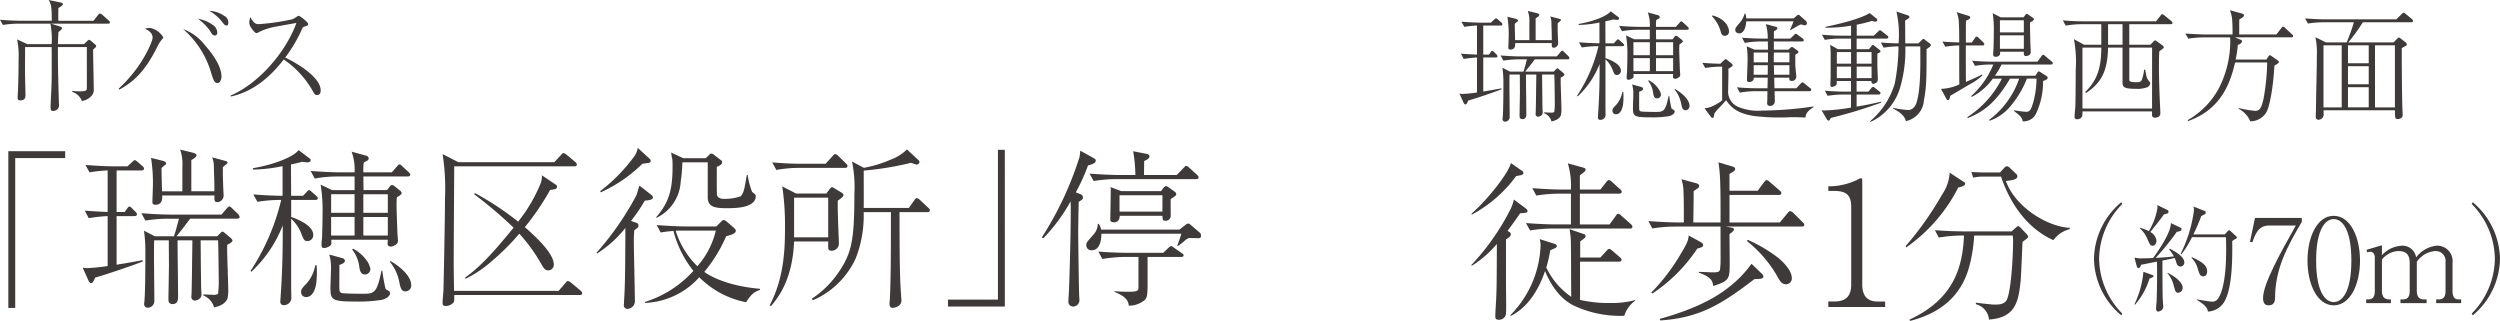
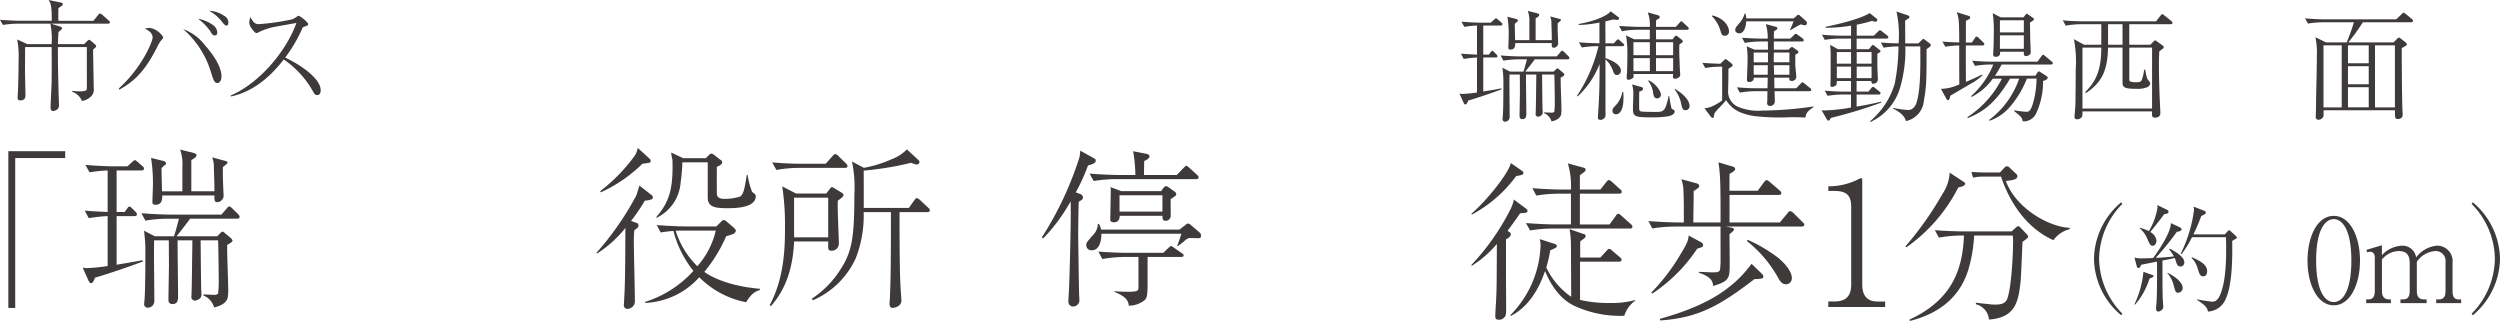
<svg xmlns="http://www.w3.org/2000/svg" width="386.856" height="49.665">
  <g data-name="グループ 504" fill="#3e3a39">
    <g data-name="グループ 501">
      <path data-name="パス 7051" d="M1.289 23.394v24.253h1.067V24.461h7.729v-1.067z" />
      <path data-name="パス 7052" d="M21.881 26.378h-3.837v6.423h1.251l.346-.481c.214-.292.239-.346.4-.346.132 0 .159.027.451.321l.429.426c.239.239.267.346.267.426 0 .294-.294.294-.4.294h-2.744v7.52c2.158-.346 3.224-.561 4-.693l.08.187c-1.627.64-5.756 2.051-7.408 2.5-.294.772-.456.852-.613.852-.214 0-.321-.212-.429-.426l-.88-1.971a3.109 3.109 0 00.747.08 30.635 30.635 0 003.117-.322v-7.726a23.685 23.685 0 00-2.93.319l-.613-1.174c1.091.107 2.345.159 3.543.214v-6.423a20.419 20.419 0 00-2.8.292l-.64-1.146c1.388.107 3.065.214 4.452.214h2.051l.7-.638c.052-.055.344-.321.426-.321.107 0 .159.055.453.267l.718.64a.543.543 0 01.267.4c0 .269-.292.294-.4.294m14.79 7.462h-7.252a86.41 86.41 0 01-2.105 2.718h6.289l.561-.558a.444.444 0 01.267-.162c.052 0 .107 0 .346.214l.959.8c.055.052.239.267.239.371 0 .267-.64.561-.825.668v.88c0 .825.159 4.928.159 5.863a6.624 6.624 0 01-.082 1.44c-.052.212-.316 1.119-2.1 1.492a2.8 2.8 0 00-1.652-1.841v-.166c.212 0 1.251.055 1.49.055a1.115 1.115 0 00.775-.162 16.619 16.619 0 00.1-2.4c0-.481-.052-5.384-.1-5.863h-2.696c0 .107.027 4.051.08 7.435 0 .135.055.8.055.959 0 .8-.987.934-1.041.934a.563.563 0 01-.531-.588c0-.107.025-.346.025-.374.027-.558.082-3.623.082-4.475l.052-3.785v-.107h-2.293v.212c0 1.2.08 7.2.08 8.529 0 .319 0 1.121-.852 1.121a.607.607 0 01-.613-.374 5.031 5.031 0 01-.027-.668l.08-4.9-.025-3.73v-.187h-2.262c-.027.613-.027 1.119-.027 2.452 0 .984.052 5.808.052 6.9a1.019 1.019 0 01-.987 1.066.541.541 0 01-.586-.613 1.713 1.713 0 01.027-.294c.159-1.438.159-6.448.159-8.128a23.38 23.38 0 00-.214-2.878l1.676.863h2.96c.292-.852.346-1.119.772-2.718h-1.757a21.805 21.805 0 00-3.438.294l-.613-1.146c1.358.107 3.037.212 4.423.212h7.971l.8-.932c.242-.294.321-.319.429-.319.08 0 .187.052.453.319l.88.852c.025.027.239.267.239.426 0 .267-.267.294-.4.294m-1.652-8.422c-.08.08-.478.371-.533.453 0 .638-.027 1.226.027 2.345 0 .319.08 1.919.08 1.946a1.03 1.03 0 01-.959 1.119c-.481 0-.481-.346-.453-1.039h-8.082c0 .346.08 1.44-1.039 1.44-.453 0-.481-.242-.481-.4 0-.426.08-2.32.08-2.691a24.894 24.894 0 00-.292-4.158l1.839.453c.294.08.478.187.478.4 0 .162-.08.214-.267.321-.08.08-.159.132-.426.4 0 .747.055 2.746.08 3.6h3.144v-3.849a6.6 6.6 0 00-.346-2.611l1.973.478c.426.159.558.187.558.4 0 .294-.478.558-.8.745v4.824h3.57c0-1.625-.027-1.811-.08-3.623a3.971 3.971 0 00-.267-1.627l1.897.514c.214.055.481.107.481.294a.383.383 0 01-.187.267" />
-       <path data-name="パス 7053" d="M48.793 30.936h-3.735v2.639c1.012.346 3.413 1.306 3.413 2.771a.907.907 0 01-.88.959c-.508 0-.615-.264-.909-1.012a6.267 6.267 0 00-1.625-2.452V44.42c0 .267.027 1.547.027 1.814a1.153 1.153 0 01-1.146.984.513.513 0 01-.561-.586c0-.08.025-.374.052-.825.346-5.011.321-8.556.321-10.928a19.447 19.447 0 01-4.849 7.168l-.132-.132a34.147 34.147 0 004.742-10.979 22.115 22.115 0 00-3.675.294l-.64-1.146c1.891.159 3.76.212 4.53.212v-4.587a23.731 23.731 0 01-4.555.533l-.052-.214c3.6-.613 6.366-1.839 7.089-2.8l1.803 1.364c.052.027.052.159.052.214 0 .239-.237.319-.451.319-.135 0-.775-.08-.907-.08-.476.135-.77.214-1.679.4l.027 4.849h1.841l.5-.531c.319-.349.374-.349.456-.349s.08 0 .476.349l.563.506c.267.239.294.292.294.4 0 .214-.242.267-.4.267m0 10.1l.209.027a14 14 0 01-.052 2.743c-.1.772-.508 2.16-1.547 2.16a.749.749 0 01-.8-.775c0-.424.1-.558.877-1.358a5.72 5.72 0 001.311-2.8m14.292-13.724h-6.847l.025 1.919v.187h3.653l.371-.506c.137-.187.217-.267.429-.267.077 0 .135 0 .4.214l.9.718a.977.977 0 01.159.294c.027.214-.613.586-.747.668a10.669 10.669 0 00-.052 1.119c0 .825.082 2.878.135 4.4 0 .159.08.987.08 1.144a.687.687 0 01-.4.7 1.686 1.686 0 01-.668.267c-.052 0-.533-.027-.533-.4 0-.1.025-.586.025-.665h-8.736c.027.665.027.72-.135.88a1.724 1.724 0 01-.982.4c-.4 0-.4-.371-.4-.613 0-.132.057-.8.085-.932.025-.88.077-2.452.077-3.73a25.007 25.007 0 00-.294-4.532l1.784.852h3.468v-2.117h-2.721a19.15 19.15 0 00-3.441.321l-.64-1.174c2 .159 3.892.212 4.455.212h2.345a8.312 8.312 0 00-.456-3.2l2.32.64c.107.052.319.187.319.4 0 .187-.107.294-.346.426a1.929 1.929 0 00-.426.242 10.531 10.531 0 00-.052 1.49h4.4l.775-.88c.264-.292.289-.344.4-.344.184 0 .371.212.478.319l.932.852c.242.267.269.294.269.4 0 .239-.189.292-.4.292m-3.975 19.088a21.988 21.988 0 01-4 .267c-3.705 0-3.972-.214-3.972-2.105 0-.453.085-2.507.085-2.933a7.127 7.127 0 00-.269-2.237l2.105.586a.445.445 0 01.319.374c0 .374-.613.586-.85.64 0 .451-.027 3.57 0 3.785 0 .292.077.506.4.586.214.08 2.743.1 3.117.1 1.839 0 2.265 0 2.985-3.543l.135-.027a25.609 25.609 0 00.5 2.8c.085.107.137.135.431.294a.486.486 0 01.264.4c0 .426-.558.852-1.251 1.012m-4.237-16.336h-3.626v2.878h3.625zm0 3.518h-3.626v2.878h3.625zm1.625 8.9c-.718 0-.827-.7-.907-1.281a5.393 5.393 0 00-1.092-2.584l.132-.132a5.811 5.811 0 012.078 1.786 3.069 3.069 0 01.613 1.358.858.858 0 01-.825.855m3.519-12.42h-3.785v2.878h3.785zm0 3.518h-3.785v2.878h3.785zm2.748 11.514c-.638 0-.775-.508-.959-1.388a7.2 7.2 0 00-1.468-3.2l.11-.107c1.836 1.094 3.194 2.479 3.194 3.757a.9.9 0 01-.877.934" />
-       <path data-name="パス 7054" d="M89.694 45.649h-19.4c0 .825 0 .932-.1 1.146a1.671 1.671 0 01-1.2.558c-.506 0-.506-.292-.506-.426 0-.586.107-1.492.135-2.053.025-.745.239-11.192.239-14.257a34.187 34.187 0 00-.374-6.77L70.94 25.1h14.834l1.014-1.094c.267-.292.292-.319.4-.319.159 0 .426.212.506.267l1.3 1.092a.534.534 0 01.267.429c0 .239-.212.267-.4.267H70.288c0 .344-.08 12.5-.08 14.842 0 1.041.027 2.773.055 4.425h16.176l1.039-1.2c.267-.294.294-.321.4-.321.159 0 .426.214.506.267l1.44 1.2c.132.132.267.239.267.426 0 .239-.214.267-.4.267m-4.558-16.257a40.107 40.107 0 01-3.917 5.758c1.146 1.012 4.477 3.917 4.477 5.756a.857.857 0 01-.827.932c-.533 0-.72-.294-1.2-1.146a25.651 25.651 0 00-3.306-4.53 36.9 36.9 0 01-4.341 4.32 17.8 17.8 0 01-4 2.664l-.025-.214c2.771-1.946 5.195-4.931 7.487-7.7a68.739 68.739 0 00-6.1-5.17l.107-.187a45.6 45.6 0 016.69 4.425 23.987 23.987 0 003.543-6.077 3.685 3.685 0 00.135-1.091l2.105 1.413c.187.132.239.239.239.319 0 .4-.319.426-1.066.533" />
      <path data-name="パス 7055" d="M99.784 31.043a27.666 27.666 0 01-2.132 3.144l.747.267c.187.052.4.135.4.426 0 .267-.052.319-.64.747a16.973 16.973 0 00-.077 1.891c0 1.278.159 7.49.159 8.9a1.351 1.351 0 01-.187.852 1.318 1.318 0 01-.959.533.557.557 0 01-.561-.613c0-.055.027-.242.027-.453.159-2.559.187-4.452.212-11.461a17.758 17.758 0 01-4.37 3.944l-.107-.1a45.49 45.49 0 006.156-8.849c.107-.214.4-1.308.506-1.547l1.839 1.44a.535.535 0 01.242.4c0 .374-.855.453-1.253.481m.586-5.843c-.269.052-.7.107-.962.135a22.312 22.312 0 01-6.448 4.425l-.08-.187a26.543 26.543 0 005.382-5.541 3.326 3.326 0 00.426-1.146l1.841 1.679a.465.465 0 01.159.346c0 .212-.187.267-.319.292m15.081 21.562a13.974 13.974 0 01-7.247-3.865 11.872 11.872 0 01-8.369 3.972l-.025-.159a16.824 16.824 0 007.487-4.8 16.428 16.428 0 01-3.09-6.184c-1.2.107-1.6.187-1.973.242l-.613-1.146c2 .159 3.917.212 4.425.212h4.8l.747-.745c.159-.162.239-.242.4-.242a.821.821 0 01.374.162l1.2 1.039c.055.052.294.267.294.426 0 .478-.64.638-1.492.88a22.966 22.966 0 01-3.386 5.516c.613.453 3.279 2.16 8.608 2.611v.187c-.693.242-1.226.426-2.133 1.894m.962-15.351c-.987.8-2.958.8-4 .8-1.839 0-2.905-.212-2.905-1.677v-5.414h-3.922a26.014 26.014 0 01-.267 3.065 6.594 6.594 0 01-3.732 5.512l-.052-.1c1.946-2.24 2.531-4.186 2.531-7.811 0-.212 0-.9-.025-1.091a7.224 7.224 0 01-.189-1.098l1.866.88h3.491l.508-.506c.132-.135.212-.212.371-.212a.844.844 0 01.349.159l1.064.825a.418.418 0 01.242.374c0 .346-.561.588-.827.693 0 .426-.027 4.186.027 4.37.159.588.9.588 1.146.588a7.9 7.9 0 002.479-.374c.506-.481.638-1.174.984-3.331h.135a11.492 11.492 0 00.693 2.639c.481.346.558.4.558.745a1.288 1.288 0 01-.531.962m-10.741 4.266c-.374 0-.72 0-1.119.027a13.156 13.156 0 003.356 5.489 12.677 12.677 0 002.853-5.516z" />
      <path data-name="パス 7056" d="M129.648 31.045c-.052 1.012.027 2.507.055 3.732.025.478.107 2.559.107 2.958a1.117 1.117 0 01-1.121 1.066c-.506 0-.533-.294-.533-.586v-.855h-5.277c-.239 5.758-2.317 8.529-3.57 10l-.213-.115c2.32-4.345 2.374-9.089 2.374-12.074a40.143 40.143 0 00-.374-5.995 1.518 1.518 0 00-.08-.346l2.18 1.121h4.664l.506-.668c.239-.294.267-.319.371-.319s.162.025.536.267l.932.558c.239.162.319.242.319.374 0 .321-.613.693-.88.88m1.094-5.063h-7.164a19.1 19.1 0 00-3.438.319l-.64-1.171c2 .184 3.944.212 4.45.212h3.812l1.066-1.174c.267-.292.292-.319.4-.319a.736.736 0 01.481.267l1.2 1.174c.159.159.239.267.239.4 0 .267-.239.294-.4.294m-2.588 4.61h-5.277v6.129h5.277zm15.326 2.237h-4.286v.1c0 10.156.132 11.115.267 13.141 0 .107.027.267.027.4 0 1.039-1.228 1.171-1.335 1.171-.506 0-.506-.453-.506-.665a1.835 1.835 0 01.027-.374c.052-.88.08-1.759.107-2.639.08-3.252.08-7.091.08-11.14h-4.216a18.157 18.157 0 01-1.226 7.143 12.922 12.922 0 01-6.638 6.5l-.159-.242a15.045 15.045 0 004.4-4.477c1.759-2.718 2.185-4.717 2.185-11.673a19.7 19.7 0 00-.371-5.09l1.836.987a18.6 18.6 0 004.238-1.306 6.611 6.611 0 002.427-1.547l1.784 1.654a.411.411 0 01.162.319.452.452 0 01-.481.374c-.052 0-.827-.267-.852-.267a47.548 47.548 0 01-7.3 1.2c0 .907.025 5.2 0 5.783h6.981l.855-1.2c.077-.107.212-.321.371-.321a.981.981 0 01.481.267l1.278 1.2c.162.132.267.239.267.4 0 .294-.294.294-.4.294" />
-       <path data-name="パス 7057" d="M155.493 47.433h-8.8v-1.067h7.729V23.178h1.066z" />
      <path data-name="パス 7058" d="M168.36 25.606a28.783 28.783 0 01-1.891 4.158l.693.267a.611.611 0 01.426.506c0 .294-.187.4-.665.693-.027.907-.082 4.131-.082 4.958 0 .159.107 8.9.159 9.647 0 .052.027.346.027.478a.989.989 0 01-.959 1.119.731.731 0 01-.745-.772c0-.346.107-1.811.107-2.105.052-1.091.346-10.846.239-13.4a26.609 26.609 0 01-4.238 5.731l-.212-.159a51.625 51.625 0 005.835-12.451c.052-.321.08-.588.107-.962l1.971 1.094c.321.187.426.214.426.453 0 .346-.4.533-1.2.745m17.056 11.251c-.214 0-1.2-.025-1.413-.025a1.972 1.972 0 00-.8.533 10.951 10.951 0 01-.959.718l-.08-.052c.052-.107.451-1.174.64-1.866h-12.364c0 .453-.052 2.559-1.49 2.559a.772.772 0 01-.855-.8c0-.374.107-.481 1.039-1.545a2.515 2.515 0 00.747-1.734h.159a2.35 2.35 0 01.346.88h12.13l.932-.718a.661.661 0 01.4-.214c.184 0 .267.08.478.267l1.306 1.119a.57.57 0 01.214.506c0 .242-.055.374-.426.374m-.346-9.142h-12.394a21.9 21.9 0 00-3.438.294l-.64-1.146c2 .159 3.944.214 4.452.214h2.639a22.685 22.685 0 00-.346-3.678l2.051.4c.294.052.481.214.481.426 0 .294-.533.561-.827.693 0 .346-.027 1.973-.027 2.16h5.065l1.039-1.066c.294-.294.319-.346.426-.346s.187.025.478.292l1.174 1.066c.162.162.267.239.267.4 0 .267-.212.292-.4.292m-2.321 12.039h-5.17v4.211c0 2.16-.187 2.292-.72 2.666a3.8 3.8 0 01-2.185.665c-.08-.558-.187-1.333-2.237-2.133v-.1c.638.052 1.517.08 2.158.08 1.52 0 1.572-.187 1.572-.693v-4.696h-2.155a22.549 22.549 0 00-3.438.319l-.613-1.146c2 .162 3.917.189 4.423.189h5.626l.745-.72c.267-.214.346-.321.426-.321.107 0 .135 0 .506.267l1.146.8c.294.187.321.242.321.374 0 .212-.242.239-.4.239m-1.6-8.955c-.027.426.025 2.479 0 2.691a.779.779 0 01-.827.668c-.426 0-.426-.267-.453-.772h-6.61c0 .533-.239 1.012-.9 1.012-.107 0-.561-.052-.561-.346 0-.132.08-4.291.08-4.876 0-.055-.027-.08-.08-.242l1.707.64h6.154l.349-.478c.1-.135.267-.294.426-.294.1 0 .159.027.4.187l.827.586c.159.107.346.267.346.453 0 .214-.08.267-.852.772m-1.281-.586h-6.645v2.531h6.638z" />
      <path data-name="パス 7059" d="M16.709 3.66H7.881l1.473.466c.092.037.244.112.244.244 0 .167-.282.374-.543.578a32.978 32.978 0 00-.093 1.884h4.051l.483-.483c.04-.04.187-.187.3-.187.095 0 .282.167.316.187l.451.391c.3.262.316.282.316.394 0 .167-.282.391-.466.521-.02.5.092 5.078.092 6.05a1.413 1.413 0 01-.523 1.306 2.418 2.418 0 01-1.306.615 2.441 2.441 0 00-1.495-1.418v-.149a7.846 7.846 0 001.1.075c1.139 0 1.139-.2 1.156-.466.017-.747 0-2.688 0-4.109V7.28H8.962c0 2.073 0 2.95.092 6.5 0 .391.075 2.183.075 2.556 0 .69-.745.84-.877.84-.429 0-.429-.279-.429-.745 0-.057.167-3.361.167-3.977.02-1.587.02-3.453 0-5.173H3.884v.244l-.017 3.64.072 3.379c.02.446 0 .989-.782.989-.429 0-.429-.262-.429-.394 0-.167.035-.914.055-1.064.057-1.587.092-3.192.092-4.779A13.12 13.12 0 002.651 6.1l1.587.728h3.753A12.5 12.5 0 007.8 3.66H2.84a15.4 15.4 0 00-2.389.2L0 3.062c1.4.112 2.763.149 3.1.149h4.91C8.01 1.064 7.9.581 7.525 0l1.811.374c.2.037.391.095.391.279s-.336.374-.69.6c-.02 1.027-.02 1.438 0 1.961h5.432l.71-.9c.112-.13.184-.222.3-.222a.83.83 0 01.339.184l1.007.9c.112.092.187.169.187.279 0 .169-.169.207-.3.207" />
      <path data-name="パス 7060" d="M18.371 13.705c3.7-3.359 5.245-7.355 5.245-7.876 0-.71-.615-1.139-1.213-1.383a3.331 3.331 0 01.785-.13 3.02 3.02 0 012.07 1.452c0 .112-.017.132-.279.448a3.949 3.949 0 00-.5.745c-1.941 3.959-3.64 5.6-6.012 6.909zm13.348-6.7c.8.9 2.556 3.025 2.556 4.856 0 .371-.187.989-.615.989-.486 0-.635-.468-.972-1.532a14.221 14.221 0 00-4.348-6.812 7.469 7.469 0 013.379 2.5m1.4-3a1.426 1.426 0 01.503.999c0 .224-.075.486-.356.486-.354 0-.483-.224-.782-.747a8.588 8.588 0 00-1.849-1.849 5.8 5.8 0 012.484 1.1m1.53-1.567a1.18 1.18 0 01.69 1.027c0 .112-.017.5-.279.5-.244 0-.394-.184-.84-.747a6.261 6.261 0 00-1.849-1.529 4.284 4.284 0 012.277.747" />
      <path data-name="パス 7061" d="M35.677 14.785c4.144-1.734 8.474-6.5 10.193-11.237-.581.112-3.082.543-3.585.653a9.487 9.487 0 00-2.145.728c-.262.149-.336.187-.448.187-.244 0-.561-.448-.785-.765a1.5 1.5 0 01-.336-.894 3.222 3.222 0 01.169-.822 2.864 2.864 0 00.391.615 1 1 0 00.914.486 35.117 35.117 0 005.173-.747 3.959 3.959 0 00.745-.429c.149-.112.2-.112.262-.112.187 0 1.455.972 1.455 1.271 0 .222-.112.259-.708.446-.095.02-.149.149-.207.262a22.684 22.684 0 01-2.631 4.48c2.444 1.176 5.489 3.232 5.489 5.078 0 .13 0 .728-.561.728-.282 0-.411-.184-.543-.409a14.628 14.628 0 00-4.609-5.1c-1.159 1.475-3.882 4.816-8.195 5.731z" />
    </g>
    <g data-name="グループ 502">
      <path data-name="パス 7062" d="M236.187 32.316c.1.107.184.187.184.292 0 .321-.132.321-1.144.4a89.15 89.15 0 01-1.946 2.718c.4.239.506.292.506.533 0 .371-.533.665-.745.772v6.45c0 .561.025 3.012.025 3.521 0 1.652 0 1.811-.292 2.13a1.1 1.1 0 01-.775.346c-.426 0-.613-.107-.613-.478 0-.775.107-2 .135-2.773.08-1.707.08-2.4.107-8.474a16.636 16.636 0 01-3.892 3.384l-.055-.132a36.6 36.6 0 006.1-8.716 6.2 6.2 0 00.478-1.413zm-.64-5.863a.39.39 0 01.187.319c0 .267-.242.319-1.121.478a20.516 20.516 0 01-6.874 5.97l-.027-.159c2.691-2.372 5.838-6.476 6.077-7.836zm15.8 22.412a16.907 16.907 0 01-7.863-1.6c-2.743-1.388-4-4.373-4.4-5.332-1.413 4.186-3.57 6.077-5.3 6.957l-.08-.107a16.535 16.535 0 003.224-4.637 16.08 16.08 0 001.465-6.264 4.145 4.145 0 00-.132-.88l2.345.747c.135.052.294.107.294.319 0 .239-.107.267-1.012.668a20.115 20.115 0 01-.613 2.664 11.645 11.645 0 003.862 4.532c-.025-1.308-.025-7.064-.052-8.237a12.056 12.056 0 00-.214-2.237l2.16.747c.212.052.319.1.319.319 0 .239-.08.294-.827.827v2.5h3.119l.932-1.014c.267-.292.321-.319.453-.319.08 0 .162 0 .481.294l1.146.984c.132.107.267.214.267.4 0 .239-.214.294-.4.294h-6.022v5.915a19.459 19.459 0 004.585.481 14.033 14.033 0 003.944-.453v.1a4.563 4.563 0 00-1.679 2.32m.852-13.485h-12.018a21.269 21.269 0 00-3.411.294l-.64-1.146c2 .159 3.944.212 4.425.212h2.531v-4.757h-1.919a22.141 22.141 0 00-3.438.292l-.613-1.146c2 .159 3.919.214 4.425.214h1.545a11.9 11.9 0 00-.481-4.051l2.347.64c.267.08.4.132.4.346s-.08.267-.88.852v2.213h3.172l.88-1.119c.267-.349.374-.349.453-.349.159 0 .426.242.478.294l1.228 1.119a.5.5 0 01.267.4c0 .239-.242.294-.4.294h-6.077v4.769h4.585l.932-1.281c.107-.184.239-.371.429-.371.132 0 .184.027.478.294l1.44 1.278c.212.187.267.319.267.426 0 .242-.242.294-.4.294" />
      <path data-name="パス 7063" d="M278.791 35.059h-11.726l.827.159c.187.027.426.107.426.294 0 .212-.506.586-.693.72 0 .852.052 4.585.027 5.33-.055 1.572-.267 2-2.559 2.691-.055-.561-.107-1.358-2.213-2.051v-.135c.319 0 1.784.08 2.078.08 1.174 0 1.2-.107 1.253-.987.055-.533.027-.693.027-6.1h-7.116a21.826 21.826 0 00-3.438.294l-.613-1.146c2 .159 3.917.212 4.423.212h1.066c0-2.477 0-3.438-.052-4.744a6.345 6.345 0 00-.319-1.943l2.345.638c.1.027.4.135.4.4 0 .239-.08.292-.852.8 0 .827 0 1.228-.055 4.851h4.213c.027-6.9-.107-7.781-.321-9.3l2.16.64c.184.052.426.159.426.371 0 .189-.08.349-.88.775v2.611h4.37l.959-1.306c.135-.159.267-.346.426-.346a1.034 1.034 0 01.481.292l1.517 1.306c.162.135.267.242.267.429 0 .239-.212.267-.4.267h-7.615v4.263h7.781l1.174-1.413c.187-.239.292-.346.426-.346a.982.982 0 01.506.294l1.413 1.408c.159.159.267.239.267.4 0 .242-.212.294-.4.294M262.64 38.47a24.682 24.682 0 01-6.954 6.957l-.159-.159a30.561 30.561 0 004.582-6.025c1.066-1.732 1.146-2.158 1.2-2.8l1.811.987c.159.08.426.239.426.506s-.239.346-.907.533m9.914 4.637a5.316 5.316 0 01-1.064.08c-5.25 4.024-8.584 6-14.578 6.4l-.08-.242c3.757-1.039 7.781-2.556 10.766-4.956a17.585 17.585 0 003.438-3.57l1.572 1.517a.685.685 0 01.267.478c0 .214-.214.269-.321.294m3.84.88c-.693 0-.959-.478-1.413-1.306a18.984 18.984 0 00-4.664-5.384l.135-.184a23.373 23.373 0 014.662 2.743c.613.506 2.16 1.894 2.16 3.2a.9.9 0 01-.88.932" />
      <path data-name="パス 7064" d="M282.916 47.504v-.852h.932c1.759 0 2.611-.8 2.611-2.614V32.046c0-1.732-.613-2.5-2.639-2.5h-.9v-.72h.426a10.38 10.38 0 004.079-1.014 1.43 1.43 0 01.558-.239c.132 0 .187.135.187.267v16.2c0 1.52.613 2.614 2.345 2.614h1.2v.85z" />
      <path data-name="パス 7065" d="M303.033 29.005a25.309 25.309 0 01-8.05 9.274l-.107-.184a50.5 50.5 0 005.7-8.075 6.581 6.581 0 001.121-3.306l2.026 1.333c.264.159.371.239.371.374 0 .346-.665.506-1.064.586m10.528 7.971c-.027.027-.267.214-.588.453-.052.959-.212 5.225-.292 6.077-.346 3.117-.747 5.648-4.9 5.942a2.677 2.677 0 00-2.026-2.372v-.239c.4.052.586.08 2.13.239a6.148 6.148 0 00.882.052c.451 0 1.517 0 1.836-.88.668-1.757.907-6.927.907-8.873a5.765 5.765 0 00-.052-.934h-5.97a23.045 23.045 0 01-.772 4.851c-1.228 4.532-4.5 7.2-9.169 8.369l-.055-.214c6.8-3.144 8.21-8.023 8.424-13.006h-.455a22.278 22.278 0 00-3.438.321l-.613-1.146c2 .159 3.917.187 4.425.187h7.462l.613-.561c.184-.159.267-.239.4-.239s.212.08.346.212l.959 1.014a.661.661 0 01.214.371c0 .162-.08.242-.267.374m4.183.187c-3.917-1.759-6.61-5.437-8.1-9.834h-2.853a6.978 6.978 0 00-1.465.159l-.266-.875c.478.025 1.49.077 1.891.077h2.531l.613-.665c.267-.292.374-.292.481-.292a.66.66 0 01.453.267l.932.88a.537.537 0 01.214.4c0 .506-.747.613-1.786.72 1.572 4.291 6.742 7.143 9.887 7.248v.212a4.462 4.462 0 00-2.531 1.707" />
      <path data-name="パス 7066" d="M328.239 48.785a11.624 11.624 0 01-4.211-8.741 11.667 11.667 0 014.211-8.741l.177.252a12.252 12.252 0 00-3.593 8.489 12.247 12.247 0 003.593 8.486z" />
      <path data-name="パス 7067" d="M337.408 41.236c-.471 0-.578-.414-.668-.705a6.07 6.07 0 00-.217-.613c-.508.127-1.049.234-1.9.4 0 4.3.02 4.769.037 5.726 0 .234.09 1.266.09 1.445 0 .468-.558.723-.76.723-.306 0-.359-.272-.359-.543 0-.179.09-.937.09-1.1.09-2.023.072-5.29.055-6.084-1.844.359-2.061.414-2.457.486-.017.092-.182.506-.361.506a.308.308 0 01-.306-.252l-.361-1.373a4.037 4.037 0 001.228.127c.414 0 1.012-.02 1.659-.055.471-.633 2.766-3.81 2.746-5.4l1.5.705a.3.3 0 01.145.269c0 .127-.037.272-.723.379a40.845 40.845 0 01-3.269 4.029c.939-.055 1.879-.107 2.818-.234a7.028 7.028 0 00-.742-1.084l.11-.11c.76.416 2.24 1.211 2.24 2.1a.608.608 0 01-.6.668m-4.786 1.861a11.08 11.08 0 01-2.24 4.044l-.09-.055a14.687 14.687 0 001.39-5.038l1.355.488c.125.037.217.09.217.179 0 .11-.127.2-.633.381m2.257-9.951c-.488.685-.65.9-2.133 2.746a1.774 1.774 0 01.959 1.335c0 .326-.182.795-.6.795-.341 0-.451-.234-.83-1.1a4.328 4.328 0 00-1.156-1.607v-.09a9.676 9.676 0 011.41.523 10.2 10.2 0 001.335-3.613 3.084 3.084 0 00-.035-.416l1.587.777a.232.232 0 01.145.237c0 .252-.107.324-.685.414m2.19 12.144c-.4 0-.451-.234-.668-1.012a4.393 4.393 0 00-1.012-2.023l.035-.052c1.644.812 2.33 1.714 2.33 2.292a.738.738 0 01-.685.795m8.885-8.324a3.193 3.193 0 00-.526.324c.037 2.546.02 6.827-1.029 9.012a3.129 3.129 0 01-2.726 1.9c-.072-.4-.2-.9-1.714-1.806v-.072c.361.055 2 .344 2.347.344.506 0 .847-.182 1.208-.959.977-2.076.977-5.975.977-7.275 0-.777-.017-1.338-.037-1.734h-5.255a15.22 15.22 0 01-1.624 2.636l-.127-.072a21.278 21.278 0 002.058-6.7 1.831 1.831 0 00-.072-.613l1.772.7a.23.23 0 01.125.182.443.443 0 01-.07.269c-.055.037-.543.272-.633.344a29.66 29.66 0 01-1.211 2.818h4.856l.416-.451c.147-.145.182-.2.254-.2a.773.773 0 01.234.145l.867.795a.4.4 0 01.107.217c0 .09-.09.127-.2.2m-5 5.778c-.488 0-.6-.344-.867-1.211a3.613 3.613 0 00-.957-1.642l.072-.107c1.373.63 2.347 1.191 2.347 2.165 0 .11 0 .795-.6.795" />
-       <path data-name="パス 7068" d="M352.048 46.042c0 .344-.017 1.208-.974 1.208-.416 0-.885-.145-.885-1.136 0-2.2 2.8-7.188 5.075-11.215h-4.153c-1.627 0-2.133 1.318-2.566 2.581l-.379-.055.775-3.7h7.243v.613c-2.295 3.882-4.1 7.261-4.136 11.7" />
      <path data-name="パス 7069" d="M361.13 47.248c-2.546 0-4.064-3.249-4.064-6.934 0-3.63 1.48-6.917 4.064-6.917 2.546 0 4.064 3.252 4.064 6.917 0 3.685-1.517 6.934-4.064 6.934m0-13.345c-1.373 0-2.726 1.717-2.726 6.411 0 4.8 1.388 6.428 2.726 6.428 1.263 0 2.726-1.48 2.726-6.428 0-4.911-1.463-6.411-2.726-6.411" />
      <path data-name="パス 7070" d="M376.982 46.907v-.578h.416c.792 0 1.029-.523 1.029-1.318v-4.425a1.524 1.524 0 00-1.627-1.732 3.762 3.762 0 00-2.816 1.659v4.5c0 .7.217 1.318 1.1 1.318h.416v.578h-4.046v-.58h.4c.795 0 1.029-.523 1.029-1.318v-4.3c0-1.228-.468-1.859-1.732-1.859a3.38 3.38 0 00-2.564 1.316v4.841c0 .7.234 1.318 1.1 1.318h.287v.578h-3.827v-.576h.326c.795 0 1.009-.541 1.009-1.318v-5.237c0-.361-.234-.812-.668-.812a2.1 2.1 0 00-.523.072l-.09-.381 2.384-.7v1.535a4.49 4.49 0 013.015-1.463 2.124 2.124 0 012.275 1.806 4.575 4.575 0 013.159-1.812 2.381 2.381 0 012.477 2.636v4.353c0 .919.289 1.318.9 1.318h.434v.578z" />
      <path data-name="パス 7071" d="M382.468 48.533a12.24 12.24 0 003.593-8.489 12.239 12.239 0 00-3.593-8.486l.182-.254a11.676 11.676 0 014.206 8.741 11.64 11.64 0 01-4.206 8.743z" />
      <path data-name="パス 7072" d="M232.21 3.952h-2.686v4.5h.877l.242-.336c.149-.207.167-.244.282-.244.092 0 .11.02.316.224l.3.3c.167.169.184.242.184.3 0 .2-.2.2-.279.2h-1.921v5.265c1.51-.242 2.257-.391 2.8-.486l.057.132c-1.139.448-4.034 1.438-5.19 1.754-.207.541-.316.6-.429.6-.15 0-.224-.149-.3-.3l-.618-1.38a2.279 2.279 0 00.523.055 21.592 21.592 0 002.185-.224V8.898a17.27 17.27 0 00-2.053.224l-.431-.82c.765.072 1.642.112 2.484.149v-4.5a14.182 14.182 0 00-1.961.207l-.446-.8c.969.075 2.145.149 3.117.149h1.435l.486-.448c.037-.035.244-.224.3-.224.075 0 .112.037.319.189l.5.446a.383.383 0 01.184.279c0 .187-.2.207-.279.207m10.36 5.227h-5.075a56.006 56.006 0 01-1.478 1.9h4.408l.391-.391a.313.313 0 01.187-.112c.037 0 .075 0 .244.149l.67.558c.037.037.169.187.169.262 0 .187-.448.394-.581.466v.618c0 .578.115 3.453.115 4.106a4.726 4.726 0 01-.057 1.009c-.037.149-.224.782-1.475 1.044a1.955 1.955 0 00-1.159-1.288v-.112c.15 0 .877.037 1.046.037a.782.782 0 00.541-.112 11.429 11.429 0 00.075-1.679c0-.336-.037-3.77-.075-4.106h-1.882c0 .075.017 2.838.055 5.207 0 .092.037.561.037.673 0 .558-.69.653-.728.653a.393.393 0 01-.374-.411c0-.075.017-.242.017-.262.02-.391.057-2.536.057-3.134l.036-2.652v-.075h-1.6v.149c0 .84.057 5.041.057 5.972 0 .224 0 .785-.6.785a.425.425 0 01-.429-.262 3.368 3.368 0 01-.02-.466l.057-3.436-.017-2.614v-.13h-1.587c-.02.429-.02.782-.02 1.717 0 .69.037 4.069.037 4.834a.714.714 0 01-.69.747.379.379 0 01-.411-.429 1.181 1.181 0 01.02-.207c.112-1.007.112-4.517.112-5.693a16.369 16.369 0 00-.152-2.016l1.179.6h2.071c.207-.6.244-.785.541-1.9h-1.231a15.493 15.493 0 00-2.407.2l-.431-.8c.952.075 2.128.149 3.1.149h5.581l.561-.653c.169-.207.224-.224.3-.224.055 0 .13.037.316.224l.615.6a.6.6 0 01.169.3c0 .187-.187.207-.282.207m-1.156-5.9c-.055.057-.336.262-.374.316 0 .451-.017.86.017 1.644 0 .224.057 1.343.057 1.363a.72.72 0 01-.673.782c-.334 0-.334-.242-.316-.728h-5.656c0 .244.055 1.009-.73 1.009-.316 0-.334-.169-.334-.282 0-.3.055-1.622.055-1.884a17.494 17.494 0 00-.2-2.913l1.288.319c.2.055.334.13.334.279 0 .112-.055.149-.184.224-.057.055-.112.092-.3.279 0 .523.037 1.924.057 2.519h2.2V3.523a4.636 4.636 0 00-.242-1.831l1.38.336c.3.112.394.132.394.282 0 .2-.336.391-.561.521v3.382h2.5c0-1.139-.017-1.268-.057-2.536a2.753 2.753 0 00-.184-1.139l1.323.354c.152.037.336.075.336.2a.272.272 0 01-.13.187" />
      <path data-name="パス 7073" d="M251.047 7.146h-2.614v1.847c.71.242 2.389.912 2.389 1.938a.633.633 0 01-.615.673c-.354 0-.431-.187-.635-.708a4.412 4.412 0 00-1.139-1.719v7.413c0 .187.02 1.084.02 1.268a.811.811 0 01-.8.693.36.36 0 01-.391-.411c0-.057.02-.262.037-.581.244-3.508.224-5.992.224-7.654a13.61 13.61 0 01-3.4 5.023l-.092-.095a23.872 23.872 0 003.321-7.687 15.74 15.74 0 00-2.576.2l-.449-.8a43.25 43.25 0 003.172.149V3.484a16.509 16.509 0 01-3.189.374l-.04-.149c2.521-.429 4.462-1.288 4.966-1.961l1.271.954c.037.017.037.112.037.149 0 .167-.169.224-.316.224-.095 0-.543-.057-.635-.057-.336.092-.543.149-1.176.282l.017 3.4h1.284l.356-.374c.222-.242.262-.242.316-.242s.055 0 .336.242l.391.354c.187.169.207.207.207.282 0 .149-.169.187-.282.187m0 7.074l.15.02a9.806 9.806 0 01-.037 1.924c-.075.541-.354 1.512-1.081 1.512a.525.525 0 01-.561-.543c0-.3.075-.391.615-.952a4 4 0 00.914-1.961m10.006-9.613h-4.8l.017 1.343v.132h2.556l.262-.354c.095-.132.149-.189.3-.189.055 0 .092 0 .282.152l.633.5c.02.017.037.037.112.2.02.149-.429.411-.523.466a7.041 7.041 0 00-.037.785c0 .581.057 2.016.095 3.08 0 .112.055.69.055.8a.476.476 0 01-.279.486 1.138 1.138 0 01-.466.187c-.04 0-.374-.02-.374-.279 0-.075.017-.411.017-.468h-6.122c.017.468.017.506-.095.618a1.218 1.218 0 01-.69.279c-.279 0-.279-.262-.279-.429 0-.095.037-.561.055-.653.02-.618.057-1.719.057-2.616a17.649 17.649 0 00-.207-3.172l1.251.6h2.427V4.605h-1.9a13.422 13.422 0 00-2.407.224l-.448-.822c1.4.112 2.726.149 3.117.149h1.642a5.8 5.8 0 00-.316-2.24l1.625.448c.075.037.222.13.222.279 0 .132-.072.207-.242.3a1.369 1.369 0 00-.3.167 7.812 7.812 0 00-.035 1.046h3.077l.543-.615c.187-.2.2-.242.279-.242.132 0 .262.149.336.222l.653.6c.169.187.187.207.187.279 0 .169-.13.207-.279.207m-2.781 13.365a15.236 15.236 0 01-2.8.187c-2.6 0-2.783-.149-2.783-1.475 0-.316.057-1.754.057-2.053a5.039 5.039 0 00-.187-1.567l1.475.411a.315.315 0 01.224.262c0 .259-.431.411-.6.446 0 .319-.02 2.5 0 2.651 0 .207.057.356.279.411.15.057 1.924.075 2.185.075 1.288 0 1.587 0 2.09-2.484l.092-.017a16.983 16.983 0 00.356 1.961c.055.072.092.092.3.2a.339.339 0 01.189.282c0 .3-.394.6-.877.708m-2.966-11.444h-2.539v2.02h2.539zm0 2.467h-2.539v2.015h2.539zm1.139 6.234c-.5 0-.578-.486-.635-.9a3.719 3.719 0 00-.765-1.809l.095-.095a4.081 4.081 0 011.455 1.251 2.163 2.163 0 01.431.952.6.6 0 01-.581.6m2.464-8.7h-2.649v2.02h2.649zm0 2.467h-2.649v2.015h2.649zm1.924 8.063c-.448 0-.541-.354-.673-.972a5.064 5.064 0 00-1.027-2.24l.075-.072c1.288.765 2.24 1.734 2.24 2.631a.632.632 0 01-.615.653" />
      <path data-name="パス 7074" d="M279.383 18.193a33.961 33.961 0 00-2.315-.055 33.52 33.52 0 01-5.676-.187c-2.576-.429-3.473-1.268-4.293-2.444-.262.3-.613.71-1.009 1.119a5.7 5.7 0 00-.8.934 4.95 4.95 0 01-.112.578.146.146 0 01-.15.112.456.456 0 01-.279-.167l-.989-1.326a3.959 3.959 0 00.952-.207 7.717 7.717 0 001.777-1.007v-5.226a14.95 14.95 0 00-2.616.2l-.448-.8c.561.057 1.492.112 2.781.149l.6-.578c.092-.075.149-.132.242-.132.075 0 .095.02.224.132l.653.523c.095.072.187.149.187.262a.287.287 0 01-.13.224c-.057.055-.314.2-.521.354v1.067c0 .615-.04 1.6-.04 2.22a2.561 2.561 0 001.682 2.651 8.056 8.056 0 003.62.523 57.427 57.427 0 007.876-.633l.057.092c-1.194.728-1.231 1.231-1.268 1.622M266.893 5.538c-.429 0-.541-.336-.615-.615a5.432 5.432 0 00-1.363-2.409l.075-.13c1.924.5 2.559 1.754 2.559 2.482a.633.633 0 01-.655.673m12.341-1.625a1.9 1.9 0 01-.523-.149 4.343 4.343 0 00-.785.394c-.633.374-.71.409-.84.483h-.112a13.573 13.573 0 00.561-1.343h-7.318c-.075 1.288-.561 1.866-1.064 1.866-.2 0-.635-.112-.635-.523 0-.3.037-.354.728-1.156a3.9 3.9 0 00.73-1.4h.092a2.064 2.064 0 01.149.765h7.335l.468-.411a.457.457 0 01.279-.149.292.292 0 01.207.112l.932.822a.489.489 0 01.167.374c0 .3-.314.316-.371.316M280 14.108h-5.394c0 .224.037 1.475.037 1.625a.717.717 0 01-.785.653.4.4 0 01-.411-.429c0-.077.037-.468.037-.543 0-.187 0-1.1.02-1.306h-1.869a15.059 15.059 0 00-2.407.224l-.448-.822a34.26 34.26 0 003.117.149h1.607l.037-1.644h-2.165a.512.512 0 01-.169.486.74.74 0 01-.523.189c-.334 0-.354-.169-.354-.394 0-.429.092-2.352.092-2.8a13.961 13.961 0 00-.13-2.332l1.213.523h2.076c0-.189-.022-1.066-.022-1.271h-1.154a15.233 15.233 0 00-2.412.224l-.426-.8c1.024.075 2.051.13 3.095.13h.88a7.2 7.2 0 00-.3-2.24l1.475.394c.187.055.316.072.316.242 0 .187-.224.316-.523.466-.017.169-.017.972-.017 1.139h2.535l.558-.523c.132-.147.207-.224.3-.224.075 0 .15.057.356.207l.69.5c.075.075.187.167.187.279 0 .189-.169.207-.282.207h-4.348v1.269h2.257l.262-.244c.037-.037.169-.167.282-.167a.4.4 0 01.224.092l.67.486a.266.266 0 01.112.187c0 .149-.167.242-.486.429v1.569c0 .279.15 1.642.15 1.754a.657.657 0 01-.708.728c-.394 0-.374-.187-.374-.506h-2.332l.035 1.644h3.379l.635-.673c.187-.187.224-.242.3-.242a.683.683 0 01.354.2l.84.673a.375.375 0 01.187.279c0 .189-.167.207-.279.207m-6.418-5.975h-2.205v1.521h2.205zm-2.205 1.961v1.48h2.165l.017-1.475zm5.526-1.961h-2.409c0 .187-.02.989-.02 1.159 0 .055 0 .075.02.354h2.409zm0 1.961h-2.409l.037 1.475h2.372z" />
      <path data-name="パス 7075" d="M291.892 5.969H287.3v1.64h1.906l.391-.486c.055-.075.15-.167.224-.167s.112.037.2.112l.785.615c.092.075.187.149.187.242a.248.248 0 01-.15.207c-.057.037-.224.112-.336.187 0 1.418 0 1.941.017 2.332 0 .169.057 1.438.057 1.475 0 .448-.075.561-.242.673a1.08 1.08 0 01-.468.167c-.279 0-.279-.279-.3-.429h-2.277v1.642h1.829l.414-.5c.11-.149.2-.224.3-.224s.187.057.336.187l.635.506c.092.072.187.147.187.279 0 .167-.15.2-.282.2h-3.416v1.866c1.737-.279 2.651-.5 3.81-.765v.149a73.638 73.638 0 01-7.8 2.372c-.075.13-.112.222-.167.3s-.095.112-.187.112c-.112 0-.187-.077-.282-.224l-.8-1.383a2.573 2.573 0 00.429.037 28.483 28.483 0 004.126-.448v-2.015h-1.213a14.576 14.576 0 00-2.407.2l-.429-.8a33.82 33.82 0 003.1.149h.952v-1.64h-2.2c0 .411-.02.561-.112.653a1.277 1.277 0 01-.635.262c-.242 0-.242-.224-.242-.336 0-.187.037-1.027.037-1.193V8.88a15.642 15.642 0 00-.075-1.943l1.2.673h2.033V5.969h-1.659a14.583 14.583 0 00-2.409.2l-.431-.8a33.6 33.6 0 003.1.149h1.4V3.969a21.83 21.83 0 01-3.957.319v-.132c1.811-.391 5.133-1.119 6.852-2.128l1.044.84a.26.26 0 01.13.224.3.3 0 01-.334.262.966.966 0 01-.449-.132 22.372 22.372 0 01-2.409.6v1.7h2.634l.653-.615c.112-.112.2-.224.3-.224a.679.679 0 01.336.187l.782.615a.381.381 0 01.187.279c0 .169-.167.207-.3.207m-5.469 2.09h-2.2v1.788h2.2zm0 2.24h-2.2v1.788h2.2zm3.174-2.24h-2.3v1.788h2.3zm0 2.24h-2.3v1.788h2.3zm8.511-2.688c0 4.48 0 5.768-.411 7.933a3.519 3.519 0 01-2.781 3.192c-.187-.708-.747-1.306-2.016-1.958l.037-.095a13.966 13.966 0 002.352.336c.449 0 1.027-.316 1.288-1.213.635-2.09.578-5.731.561-8.623h-2.315a20.5 20.5 0 01-.785 6.291 8.408 8.408 0 01-4.609 5.394l-.071-.101a12.051 12.051 0 003.827-5.843 30.842 30.842 0 00.578-5.748 14.532 14.532 0 00-2.3.2l-.429-.8c.449.037 1.345.112 2.746.132a16.7 16.7 0 00-.332-4.924l1.679.558c.167.057.336.149.336.282s-.112.2-.224.279c-.207.132-.3.187-.448.282 0 .149.02 3.117.02 3.528h2.033l.486-.486c.092-.095.2-.207.282-.207a.45.45 0 01.242.132l.708.541c.112.075.207.149.207.282 0 .167-.132.259-.673.633" />
      <path data-name="パス 7076" d="M306.771 7.034h-2.576v1.081c0 .765 0 3.6.017 4.555 1.679-.71 2.165-.969 2.484-1.139l.075.132a8.634 8.634 0 01-1.9 1.343c-.282.167-2.746 1.622-3.082 1.811-.037.242-.13.69-.354.69-.132 0-.242-.207-.3-.316l-.785-1.44a7.113 7.113 0 002.838-.688c-.017-2.018-.017-4.014-.017-6.03a13.965 13.965 0 00-2.148.2l-.448-.8c.635.055 1.475.112 2.6.13 0-.653 0-2.651-.095-3.528a5.3 5.3 0 00-.3-1.156l1.794.558c.167.057.3.095.3.282 0 .224-.431.391-.655.486-.017.521-.017 2.893-.017 3.376h.932l.448-.67c.132-.207.2-.244.262-.244.15 0 .242.095.354.207l.693.673c.147.147.167.224.167.279 0 .207-.2.207-.279.207m10.6 2.948h-7.654a11.252 11.252 0 01-1.027 1.737h6.254l.3-.448c.057-.092.149-.224.224-.224a.771.771 0 01.316.149l.877.561c.152.092.187.149.187.279 0 .244-.262.336-.708.506a11.551 11.551 0 01-1.121 5.113 2.132 2.132 0 01-2.036 1.121c-.072-.429-.11-.69-1.306-1.567v-.149a13.578 13.578 0 001.866.242c.506 0 .747-.224 1.159-1.754a14.889 14.889 0 00.429-3.379h-1.492a15.309 15.309 0 01-2.559 4.293 7.453 7.453 0 01-3.192 2.22l-.112-.11a13.447 13.447 0 004.667-6.4h-1.418c-2.24 3.807-4.2 5.17-6.533 6.1l-.066-.145a15.285 15.285 0 005.34-5.955h-1.4a9.223 9.223 0 01-3.249 2.818l-.112-.112a13.252 13.252 0 003.436-4.891h-.429a14.607 14.607 0 00-2.409.207l-.429-.8c1.027.095 2.073.152 3.1.152h7l.6-.825c.092-.13.167-.242.279-.242s.244.132.336.207l.972.82c.092.075.184.149.184.282 0 .167-.167.2-.279.2m-3.249-6.5c0 .486.04 2.706.057 3.154.037.69.055 1.251.055 1.4a.463.463 0 01-.222.466.883.883 0 01-.486.169c-.374 0-.374-.244-.354-.673h-3.678a1.628 1.628 0 01-.02.429.7.7 0 01-.653.356c-.394 0-.394-.262-.394-.374 0-.356.057-.914.057-1.268.02-.506.037-1.42.037-2.11a17.5 17.5 0 00-.167-2.987l1.248.635h3.511l.316-.394c.112-.147.132-.147.207-.147.055 0 .072 0 .222.112l.693.483c.13.095.187.132.187.207 0 .167-.187.3-.618.541m-.949-.354h-3.7v1.883h3.7zm0 2.332h-3.7v2.09h3.7z" />
      <path data-name="パス 7077" d="M335.873 3.747h-6.383v3.174h3.266l.541-.561a.427.427 0 01.2-.112c.037 0 .077.017.262.149l.863.618c.037.037.207.167.207.3 0 .075-.04.13-.132.2-.149.112-.411.316-.561.429a37.64 37.64 0 00-.055 2.317c0 2.09.092 4.592.2 6.682 0 .092.02.483.02.578 0 .673-.728.69-.84.69-.411 0-.451-.279-.451-.483v-.486h-10.764a4.731 4.731 0 01-.037.745.847.847 0 01-.785.468.361.361 0 01-.411-.411c0-.057.115-1.363.132-1.625.037-1.046.055-4.649.055-5.619a18.556 18.556 0 00-.279-4.742l1.567.86h2.671V3.747h-3.119a13.513 13.513 0 00-2.389.224l-.446-.822c.969.095 2.128.149 3.1.149h11.332l.673-.86c.15-.2.222-.242.279-.242.092 0 .282.149.354.2l1.046.86c.075.075.187.149.187.279 0 .207-.2.207-.3.207m-2.858 3.62h-3.526v4.687c0 .354 0 .391.037.446.092.207.653.224.857.224.635 0 .877 0 1.046-.371a6.689 6.689 0 00.354-1.567h.169c.224 1.211.242 1.343.523 1.679.2.242.259.354.259.448a.818.818 0 01-.429.576 4.157 4.157 0 01-1.662.262c-1.978 0-2.2-.242-2.2-1.027V7.367h-2.24c-.075 3.511-.952 5.394-3.4 7.019l-.147-.13c1.7-1.679 2.5-3.453 2.5-6.889h-2.913v9.428h10.769zm-4.572-3.62h-2.24v3.179h2.24z" />
-       <path data-name="パス 7078" d="M354.56 5.781h-8.736l.914.371a.228.228 0 01.187.244c0 .279-.336.429-.635.561a19.486 19.486 0 01-.336 2.257h4.761l.3-.483c.132-.169.15-.189.207-.189a.648.648 0 01.279.132l.989.69a.312.312 0 01.149.224c0 .187-.391.394-.69.561-.15 2.818-.635 6.122-1.251 7.243a2.924 2.924 0 01-2.482 1.38 3.956 3.956 0 00-1.831-1.958l.037-.095a16.292 16.292 0 002.539.429c.655 0 .972-.3 1.326-1.978a34.638 34.638 0 00.541-5.506h-4.963c-.822 3.64-2.464 7.375-7.28 9.072l-.057-.149a12.379 12.379 0 004.948-5.17 16.072 16.072 0 001.638-7.071 3.329 3.329 0 00-.037-.561h-4.069a15.4 15.4 0 00-2.389.2l-.448-.8c1.4.112 2.763.149 3.1.149h4.2c0-2.651-.112-2.93-.409-3.752l1.9.523c.112.037.279.13.279.279 0 .207-.316.374-.728.635-.02.354 0 1.978-.02 2.315h5.751l.747-.952c.167-.224.2-.244.3-.244.057 0 .132 0 .336.207l1.027.952c.132.092.187.169.187.279 0 .169-.149.207-.279.207" />
      <path data-name="パス 7079" d="M373.115 3.448h-7.485a28.606 28.606 0 01-2.257 3.117h7l.523-.523c.167-.167.222-.224.334-.224.095 0 .224.112.319.189l.728.576a.479.479 0 01.169.282.224.224 0 01-.112.187c-.095.075-.581.336-.673.391-.02.057 0 5.656.075 8.83 0 .224.055 1.288.055 1.458a.59.59 0 01-.149.466.843.843 0 01-.558.222c-.486 0-.486-.167-.486-1.36h-11.036v.8a.808.808 0 01-.785.67.4.4 0 01-.429-.466c0-.222.037-1.306.037-1.567.017-2.183.13-5.676.13-7.859a11.7 11.7 0 00-.222-2.875l1.642.8h3.192a29.165 29.165 0 001.121-3.117h-4.707a15.358 15.358 0 00-2.407.2l-.448-.8c.972.075 2.148.149 3.117.149h11l.767-.745c.147-.149.279-.282.371-.282s.262.149.336.2l.952.785a.479.479 0 01.169.282c0 .2-.187.2-.282.2m-10.754 3.58h-2.818v9.6h2.818zm4.181 0h-3.212v2.78h3.212zm0 3.229h-3.212v2.8h3.212zm0 3.247h-3.212v3.117h3.212zm4.051-6.476h-3.08v9.6h3.08z" />
    </g>
  </g>
</svg>